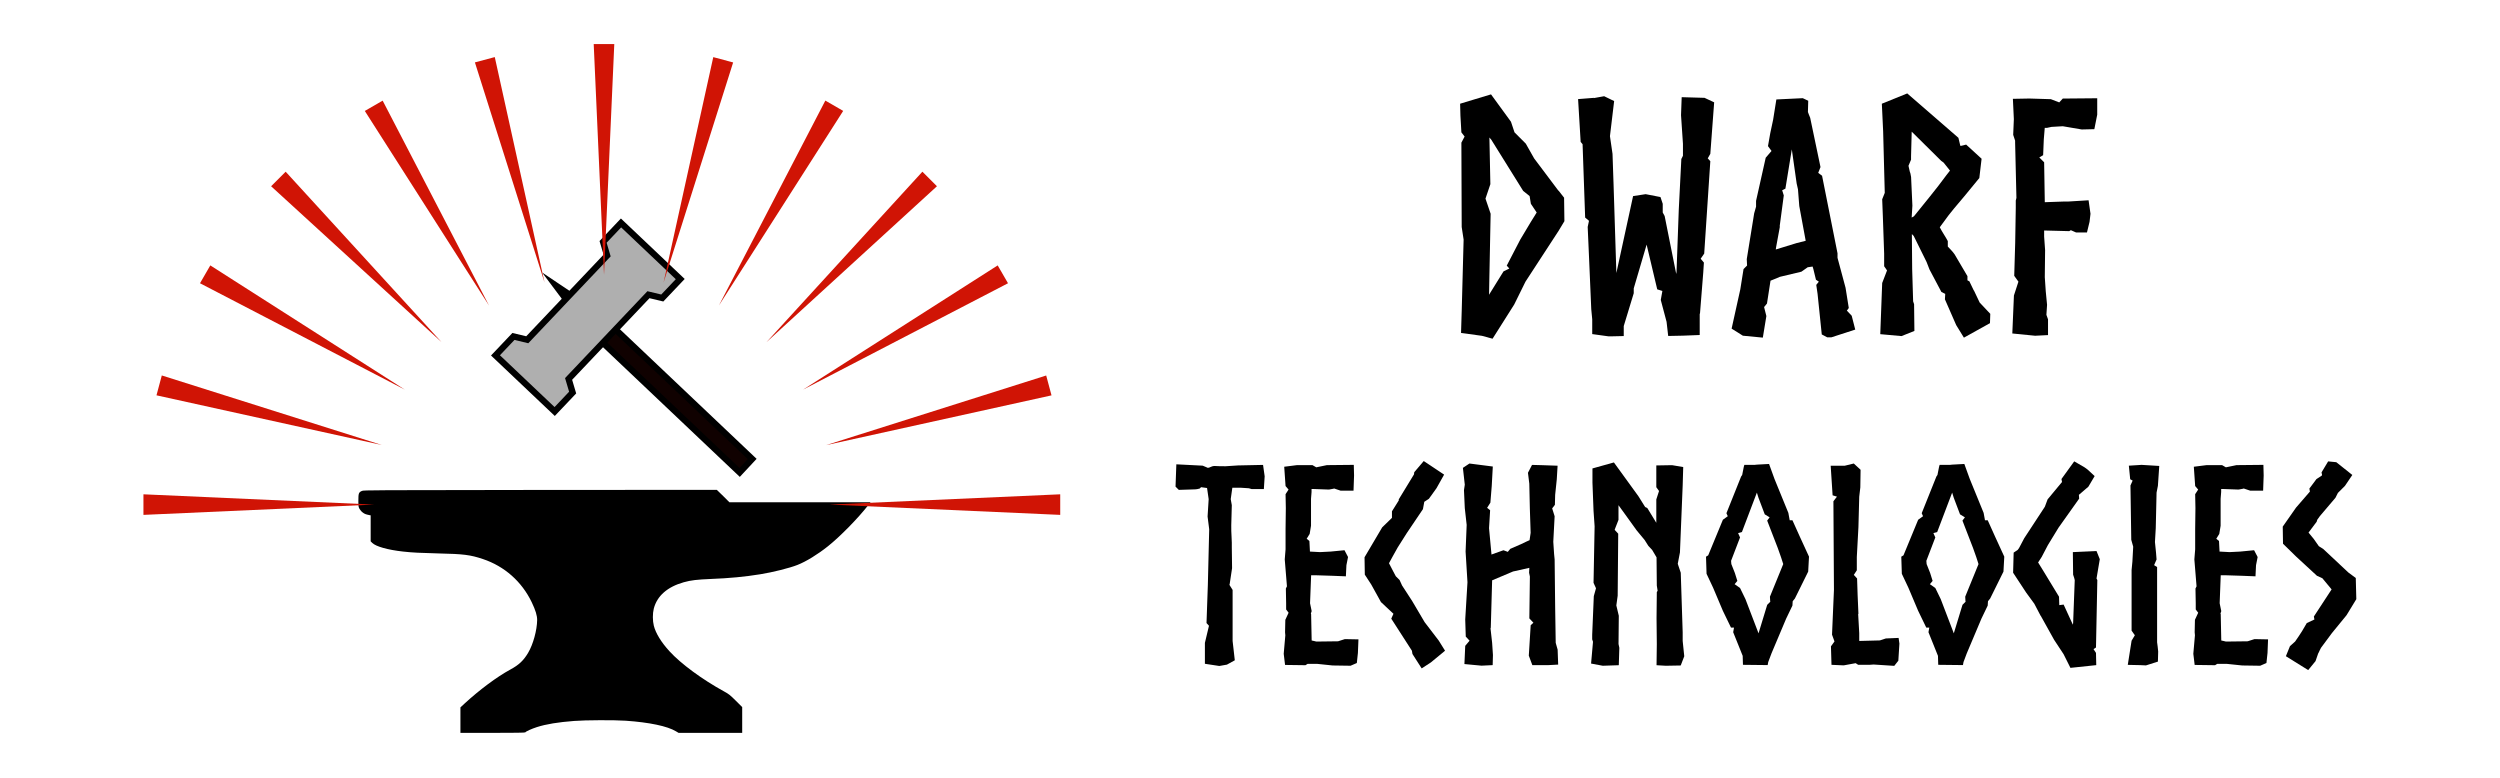
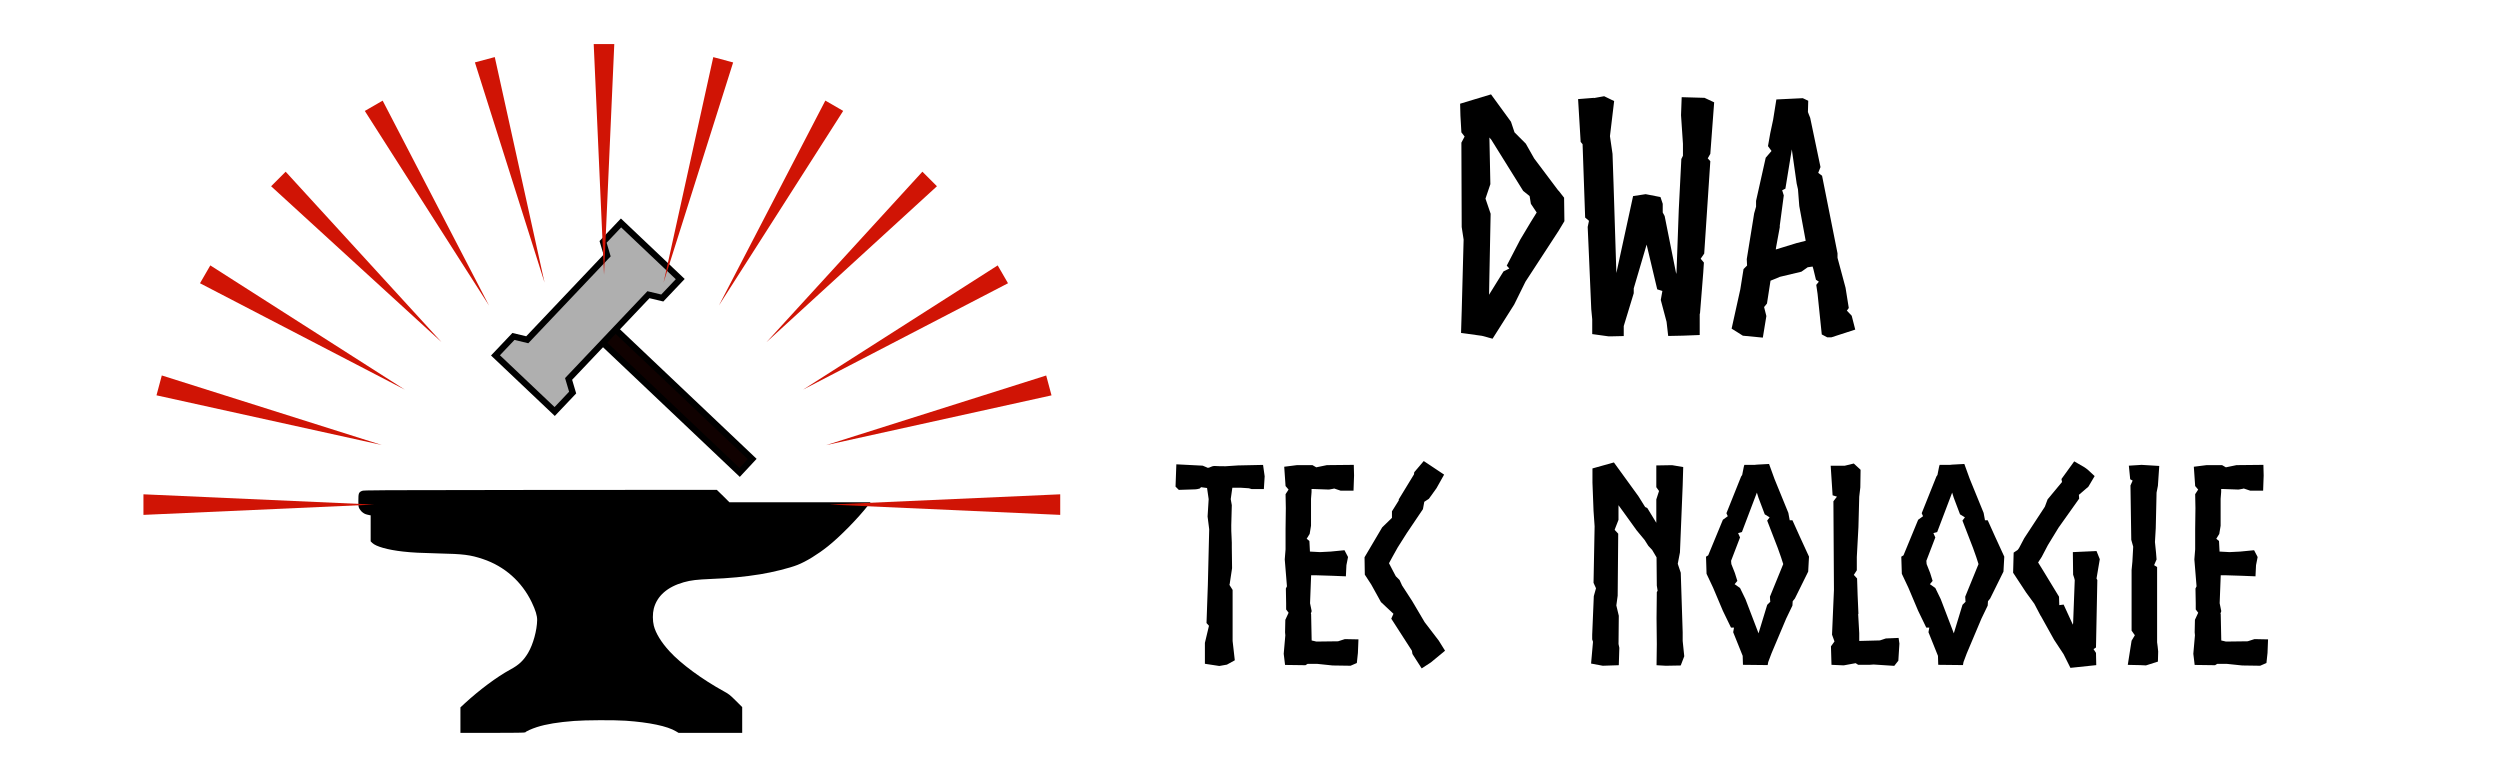
<svg xmlns="http://www.w3.org/2000/svg" width="65.036mm" height="20.229mm" version="1.1" viewBox="0 0 65.036 20.229">
  <g transform="translate(-60.086 -82.111)">
    <rect x="60.086" y="82.111" width="65.036" height="20.229" fill="#fff" style="paint-order:markers stroke fill" />
    <g transform="matrix(.82 -.865 .865 .82 -89.336 72.207)">
      <g transform="translate(2.858 -.434)">
        <g transform="matrix(.874 0 0 .874 10.099 15.091)">
          <path d="m81.103 115.39v-5.954l0.459-4e-3v5.954z" fill="#100100" stroke="#000" stroke-width=".157px" />
          <g transform="matrix(.594 0 0 .594 48.217 60.728)" fill="#afafaf">
            <g transform="rotate(180 55.708 82.903)" fill="#afafaf">
              <path d="m58.148 81.706 0.299-0.518h1.097v3.43h-1.097l-0.299-0.518h-4.88l-0.299 0.518h-1.097v-3.43h1.097l0.299 0.518h2.44z" fill="#afafaf" stroke="#000" stroke-width=".265px" />
            </g>
          </g>
        </g>
-         <path transform="matrix(.19 0 0 -.644 66.504 41.326)" d="m77.259-106.34-0.679-1.176h1.357z" stop-color="#000000" />
      </g>
    </g>
    <path d="m78.898 95.014 0.163 0.163h3.672l-0.058 0.074c-0.27 0.345-0.735 0.819-1.05 1.07-0.267 0.213-0.568 0.398-0.795 0.487-0.202 0.08-0.64 0.19-0.965 0.242-0.399 0.065-0.819 0.105-1.28 0.122-0.368 0.016-0.519 0.032-0.712 0.086-0.426 0.12-0.694 0.356-0.779 0.686-0.032 0.125-0.032 0.317 8.7e-4 0.445 0.049 0.195 0.193 0.431 0.408 0.665 0.295 0.324 0.853 0.734 1.419 1.044 0.126 0.069 0.155 0.092 0.305 0.241l0.167 0.166v0.671h-1.655l-0.069-0.041c-0.222-0.134-0.689-0.232-1.306-0.275-0.293-0.02-1.043-0.018-1.343 6e-3 -0.416 0.032-0.726 0.082-0.968 0.16-0.132 0.042-0.288 0.112-0.302 0.137-5e-3 9e-3 -0.287 0.013-0.848 0.013h-0.839v-0.663l0.112-0.104c0.386-0.354 0.837-0.691 1.182-0.878 0.229-0.123 0.351-0.24 0.469-0.441 0.13-0.219 0.229-0.585 0.233-0.849 9.2e-4 -0.115-0.041-0.254-0.141-0.463-0.259-0.539-0.708-0.936-1.27-1.124-0.328-0.11-0.508-0.132-1.154-0.146-0.473-0.013-0.67-0.02-0.925-0.049-0.396-0.044-0.705-0.131-0.8-0.225l-0.041-0.041v-0.676l-0.034-6e-3c-0.099-0.02-0.127-0.033-0.174-0.069-0.029-0.02-0.065-0.064-0.082-0.093-0.028-0.051-0.03-0.067-0.03-0.218 0-0.188 9e-3 -0.213 0.094-0.25 0.048-0.02 0.219-0.02 4.641-0.025l4.59-2e-3z" />
    <g transform="matrix(1.225 0 0 1.225 6.501 -21.443)" fill="#d01405">
      <path d="m46.789 95.031v0.437l4.898-0.219z" />
      <path d="m66.258 95.031v0.437l-4.898-0.219z" />
      <path d="m47.179 92.507-0.113 0.422 4.788 1.056z" />
      <path d="m48.209 90.17-0.219 0.379 4.351 2.26z" />
      <path d="m49.809 88.18-0.309 0.309 3.618 3.309z" />
      <path d="m51.869 86.671-0.379 0.219 2.638 4.133z" />
      <path d="m54.25 85.746-0.422 0.113 1.479 4.675z" />
      <path d="m56.788 85.47h-0.437l0.219 4.898z" />
      <path d="m59.312 85.86-0.422-0.113-1.056 4.788z" />
      <path d="m61.649 86.889-0.379-0.219-2.26 4.351z" />
      <path d="m63.64 88.489-0.309-0.309-3.309 3.618z" />
      <path d="m65.149 90.549-0.219-0.379-4.133 2.638z" />
      <path d="m66.073 92.93-0.113-0.422-4.675 1.479z" />
    </g>
    <g>
      <g stroke-width=".237" style="font-variant-caps:normal;font-variant-east-asian:normal;font-variant-ligatures:normal;font-variant-numeric:normal" aria-label="Dwarf">
        <path d="m99.477 90.033 0.293-0.594 0.862-1.323 0.151-0.251-8e-3 -0.611-0.151-0.193 8e-3 0.017-0.636-0.846-0.218-0.385-0.293-0.293-0.092-0.276-0.519-0.712-0.444 0.134-0.36 0.109 0.008 0.31 0.025 0.435 0.084 0.109-0.084 0.159 0.008 2.194 0.05 0.327-0.05 1.876v-0.008l-0.017 0.561 0.544 0.075 0.276 0.075zm-0.62-3.131-0.025-1.214 0.05 0.059 0.829 1.331 0.167 0.134 0.033 0.201 0.151 0.226-0.151 0.243-0.276 0.461-0.352 0.678 0.067 0.075-0.151 0.075-0.368 0.594-0.008 0.017 0.008-0.452 0.033-1.658-0.134-0.394z" style="font-variant-caps:normal;font-variant-east-asian:normal;font-variant-ligatures:normal;font-variant-numeric:normal" />
        <path d="m103.7 89.179-8e-3 0.059-0.301-1.507-0.05-0.092v-0.226l-0.059-0.176-0.385-0.075-0.327 0.05-0.435 2.001-0.075-2.37v0.008l-0.025-0.737-0.067-0.461 0.109-0.913-0.26-0.126-0.276 0.05 0.017-0.008-0.419 0.033 0.067 1.114 0.05 0.059 0.067 1.909 0.1 0.084-0.034 0.159 0.034 0.77 0.059 1.373 0.025 0.26v0.385l0.427 0.059h0.05l0.343-0.008v-0.26l0.26-0.854v-0.126l0.335-1.139 0.276 1.164 0.134 0.042-0.042 0.234c0.059 0.218 0.092 0.343 0.151 0.569l0.042 0.368 0.385-0.008 0.435-0.017v-0.544c0-0.008 8e-3 -0.025 8e-3 -0.025l0.084-1.055 0.017-0.26-0.084-0.1 0.092-0.134 0.159-2.403-0.067-0.075 0.067-0.117 0.1-1.34-0.251-0.117-0.594-0.017-0.017 0.469 0.05 0.745v0.31l-0.042 0.084c-0.017 0.41-0.05 0.913-0.067 1.323z" style="font-variant-caps:normal;font-variant-east-asian:normal;font-variant-ligatures:normal;font-variant-numeric:normal" />
        <path d="m107.26 89.112 0.067 0.276 0.075 0.05-0.067 0.084 0.034 0.234 0.109 1.055 0.142 0.075h0.109l0.62-0.201-0.092-0.36-0.126-0.134 0.05-0.067-0.084-0.527-0.209-0.779v-0.117l-0.402-2.018-0.1-0.075 0.059-0.151-0.268-1.281-0.034-0.084-0.025-0.067 8e-3 -0.293-0.142-0.067-0.687 0.033-0.084 0.527-0.075 0.352-0.059 0.335 0.092 0.126-0.151 0.176-0.251 1.122v0.151l-0.05 0.176-0.025 0.159-0.167 1.03 8e-3 0.167-0.092 0.092-0.084 0.527-0.226 1.022 0.293 0.184 0.519 0.05 0.092-0.561-0.059-0.234 0.075-0.092 0.092-0.594 0.167-0.067 0.075-0.033 0.561-0.134 0.167-0.117h8e-3l0.117-0.017zm-0.77-1.917-0.042-0.134 0.084-0.042 0.167-1.022 0.126 0.888 0.034 0.151 0.034 0.435 0.167 0.904-0.234 0.059-0.544 0.167 8e-3 -0.059 0.1-0.544-8e-3 0.008z" style="font-variant-caps:normal;font-variant-east-asian:normal;font-variant-ligatures:normal;font-variant-numeric:normal" />
-         <path d="m109.87 88.249 0.335 0.678 0.075 0.193 0.31 0.586 0.1 0.05-8e-3 0.142 0.293 0.67 0.201 0.327 0.678-0.377 8e-3 -0.243-0.276-0.293-0.151-0.318v0.008l-0.117-0.243-0.05-0.025v-0.109l-0.335-0.569c-0.059-0.084-0.109-0.126-0.176-0.201v-0.142c-0.05-0.1-0.151-0.243-0.209-0.36l0.234-0.318 0.142-0.176 0.268-0.318 0.385-0.469 0.059-0.502-0.402-0.368c-8e-3 0-0.142 0.042-0.151 0.033l-0.05-0.209-1.331-1.155-0.661 0.268 0.034 0.72 0.042 1.599-0.067 0.167 0.017 0.435 0.034 0.98v0.327l0.075 0.109-0.126 0.327-0.05 1.331 0.553 0.05 0.335-0.134-8e-3 -0.695-0.025-0.075-0.025-0.837-8e-3 -0.913zm-0.034-0.787-0.034-0.745-0.017-0.092-0.017-0.05-0.034-0.151 0.067-0.159v-0.084l0.017-0.645 0.77 0.762 0.059 0.042 0.167 0.209-0.092 0.117c-0.109 0.151-0.31 0.41-0.427 0.553l-0.419 0.519-0.059 0.033z" style="font-variant-caps:normal;font-variant-east-asian:normal;font-variant-ligatures:normal;font-variant-numeric:normal" />
-         <path d="m112.51 88.433-0.025 0.854 0.109 0.151-0.117 0.36-0.042 0.988 0.594 0.059 0.335-0.017v-0.41l-0.042-0.117 0.017-0.26-0.034-0.352-0.025-0.368 8e-3 -0.703-0.025-0.352v-0.159l0.653 0.017 0.042-0.025 0.134 0.059h0.285l0.067-0.276 0.025-0.209-0.05-0.352-0.536 0.033h-0.117l-0.486 0.017-0.017-1.038-0.126-0.126 0.1-0.059 0.017-0.41 0.025-0.301h0.059l0.117-0.025 0.293-0.017 0.494 0.084 0.327-0.008 0.075-0.377v-0.427l-0.896 0.008-0.092 0.1-0.218-0.084-0.561-0.017-0.427 0.008 0.025 0.527-0.017 0.41 0.05 0.151v0.05l0.034 1.44-0.017 0.067v0.193z" style="font-variant-caps:normal;font-variant-east-asian:normal;font-variant-ligatures:normal;font-variant-numeric:normal" />
      </g>
      <g stroke-width=".154" style="font-variant-caps:normal;font-variant-east-asian:normal;font-variant-ligatures:normal;font-variant-numeric:normal" aria-label="Technologies">
        <path d="m92.293 94.219-0.325 0.021c-0.099 0-0.191 0-0.297-0.007-0.057 0-0.12 0.049-0.163 0.049l-0.134-0.057-0.686-0.035-0.021 0.58 0.085 0.085 0.431-0.014c0.021 0 0.064-0.007 0.113-0.021l0.035-0.035 0.156 0.021 0.042 0.29-0.028 0.452 0.042 0.332-0.035 1.442-0.035 0.997 0.064 0.071-0.106 0.445v0.544l0.375 0.057 0.198-0.035 0.205-0.113-0.057-0.502v-1.329l-0.085-0.134 0.007-0.007 0.064-0.424-0.007-0.544v-0.12c0-0.049-0.007-0.113-0.007-0.17-0.007-0.042-0.007-0.219-0.007-0.283l0.014-0.523-0.028-0.156 0.042-0.297h0.219l0.212 0.014 0.071 0.021h0.318l0.021-0.332-0.042-0.297z" style="font-variant-caps:normal;font-variant-east-asian:normal;font-variant-ligatures:normal;font-variant-numeric:normal" />
        <path d="m95.297 94.876 0.014-0.396-0.007-0.276-0.7 0.007-0.276 0.057-0.099-0.057h-0.403l-0.332 0.042 0.035 0.502 0.078 0.092-0.078 0.12 0.007 0.361-0.007 0.551v0.523l-0.021 0.262 0.057 0.7-0.028 0.057 0.007 0.382v0.163l0.064 0.085-0.085 0.184-0.007 0.325 0.007 0.078-0.042 0.481 0.035 0.29 0.53 0.007 0.057-0.035h0.247l0.403 0.042 0.467 0.007 0.163-0.071 0.028-0.262 0.014-0.353-0.353-0.007-0.177 0.057-0.566 0.007-0.057-0.014-0.064-0.014-0.014-0.686-0.007-0.014 0.021-0.064-0.042-0.205 0.028-0.728h0.113l0.445 0.014 0.346 0.014 0.014-0.29 0.042-0.212-0.092-0.177-0.361 0.035-0.276 0.014-0.262-0.014-0.014-0.276-0.071-0.057 0.078-0.127 0.035-0.212v-0.7l0.014-0.177v-0.078h0.064l0.389 0.014 0.113-0.021 0.021-0.007 0.17 0.057z" style="font-variant-caps:normal;font-variant-east-asian:normal;font-variant-ligatures:normal;font-variant-numeric:normal" />
        <path d="m95.757 97.315 0.254 0.459 0.325 0.304-0.057 0.127 0.537 0.834 0.014 0.085 0.24 0.375 0.24-0.156 0.368-0.304-0.163-0.262-0.368-0.481-0.325-0.551-0.262-0.403-0.064-0.141-0.099-0.099-0.071-0.134-0.106-0.205 0.092-0.17 0.134-0.24 0.233-0.368 0.424-0.629 0.035-0.191 0.12-0.078 0.198-0.276 0.198-0.353-0.53-0.353-0.247 0.29-0.007 0.057-0.396 0.65v0.028l-0.177 0.283v0.17l-0.254 0.247-0.459 0.778 0.007 0.452z" style="font-variant-caps:normal;font-variant-east-asian:normal;font-variant-ligatures:normal;font-variant-numeric:normal" />
-         <path d="m98.203 98.227 0.014 0.445 0.099 0.106-0.113 0.134-0.021 0.474 0.445 0.042 0.29-0.014 0.007-0.262-0.021-0.318-0.042-0.375 0.007-0.021 0.035-1.23 0.551-0.233h0.007l0.41-0.092-0.007 0.127 0.021 0.099-0.014 1.089 0.106 0.113-0.071 0.064-0.049 0.792 0.092 0.247h0.41l0.262-0.014-0.014-0.389-0.05-0.177-0.014-0.905-0.014-1.265-0.014-0.141-0.021-0.318 0.035-0.664-0.064-0.205 0.071-0.092 7e-3 -0.269v0.007l0.042-0.403 0.021-0.353-0.403-0.014-0.262-0.007-0.106 0.205 0.035 0.283 0.014 0.636 0.021 0.643-0.028 0.191-0.078 0.035-0.134 0.064-0.29 0.127-0.064 0.078-0.113-0.042-0.297 0.106-0.014 0.007-0.064-0.686 0.028-0.467-0.078-0.064 0.085-0.134 0.035-0.431 0.028-0.509-0.608-0.078-0.17 0.113 0.049 0.438-0.021 0.141 0.021 0.467 0.049 0.438-0.028 0.693 0.049 0.799z" style="font-variant-caps:normal;font-variant-east-asian:normal;font-variant-ligatures:normal;font-variant-numeric:normal" />
        <path d="m103.86 98.785v-0.226l-0.05-1.548-0.078-0.233 0.057-0.297 0.071-1.739 0.014-0.481-0.29-0.049-0.41 0.007v0.566l0.071 0.099-0.071 0.219v0.608l-0.233-0.382-0.057-0.028-0.177-0.283-0.636-0.877-0.558 0.156v0.368l0.028 0.735 0.028 0.403-0.028 1.47 0.064 0.141-0.057 0.205-0.042 1.004v0.12l0.021 0.064-0.05 0.566 0.304 0.057 0.417-0.014 0.014-0.452-0.021-0.099 7e-3 -0.735-0.064-0.269 0.035-0.254 0.014-1.612-0.085-0.092-7e-3 -0.014 0.099-0.254v-0.382l0.184 0.254 0.29 0.403 0.205 0.247 0.099 0.156 0.099 0.106 0.113 0.191 7e-3 0.735 0.021 0.134-0.021 0.035-7e-3 0.679 7e-3 0.672-7e-3 0.551 0.24 0.014 0.389-0.007 0.092-0.24z" style="font-variant-caps:normal;font-variant-east-asian:normal;font-variant-ligatures:normal;font-variant-numeric:normal" />
        <path d="m105.79 94.198-0.064 0.007h-0.262l-0.014 0.049-0.042 0.212-0.028 0.042-0.382 0.954 0.035 0.078-0.127 0.092-0.382 0.926-0.057 0.035 0.014 0.445 0.17 0.361 0.254 0.601 0.212 0.438h0.078l-0.021 0.12 0.247 0.615 7e-3 0.233 0.643 0.007 0.014-0.078 0.085-0.226 0.382-0.905 0.163-0.339 7e-3 -0.113 0.057-0.071 0.346-0.7 0.021-0.389-0.24-0.523-0.191-0.424h-0.071l-0.035-0.191-0.361-0.884-0.141-0.389zm0.014 4.312-0.311-0.813-0.141-0.29-0.141-0.099 0.071-0.085-0.064-0.205-0.092-0.233-7e-3 -0.085 0.233-0.608-0.05-0.113 0.099-0.028 0.389-1.025 0.042 0.134 0.163 0.431 0.127 0.078-0.064 0.085 0.276 0.714 0.085 0.24 0.057 0.177-0.346 0.848 7e-3 0.127h7e-3l-0.085 0.085-0.226 0.742z" style="font-variant-caps:normal;font-variant-east-asian:normal;font-variant-ligatures:normal;font-variant-numeric:normal" />
        <path d="m108.99 98.771-0.537 0.014v-0.205l-0.028-0.495 7e-3 -0.007-0.021-0.488-0.014-0.431-0.085-0.092 0.078-0.12v-0.346l0.042-0.778 0.021-0.792 0.028-0.24 7e-3 -0.459-0.177-0.163-0.233 0.057h-0.368l0.05 0.77 0.113 0.035-0.092 0.12 0.014 2.304-0.05 1.166 0.064 0.177-0.092 0.127 0.014 0.481 0.318 0.014 0.311-0.057 0.064 0.042h0.304l0.099-0.007 0.537 0.035 0.106-0.134 0.028-0.445-0.021-0.148-0.332 0.014z" style="font-variant-caps:normal;font-variant-east-asian:normal;font-variant-ligatures:normal;font-variant-numeric:normal" />
        <path d="m110.87 94.198-0.064 0.007h-0.262l-0.014 0.049-0.042 0.212-0.028 0.042-0.382 0.954 0.035 0.078-0.127 0.092-0.382 0.926-0.057 0.035 0.014 0.445 0.17 0.361 0.254 0.601 0.212 0.438h0.078l-0.021 0.12 0.247 0.615 7e-3 0.233 0.643 0.007 0.014-0.078 0.085-0.226 0.382-0.905 0.163-0.339 7e-3 -0.113 0.057-0.071 0.346-0.7 0.021-0.389-0.24-0.523-0.191-0.424h-0.071l-0.035-0.191-0.361-0.884-0.141-0.389zm0.014 4.312-0.311-0.813-0.141-0.29-0.141-0.099 0.071-0.085-0.064-0.205-0.092-0.233-7e-3 -0.085 0.233-0.608-0.05-0.113 0.099-0.028 0.389-1.025 0.042 0.134 0.163 0.431 0.127 0.078-0.064 0.085 0.276 0.714 0.085 0.24 0.057 0.177-0.346 0.848 7e-3 0.127h7e-3l-0.085 0.085-0.226 0.742z" style="font-variant-caps:normal;font-variant-east-asian:normal;font-variant-ligatures:normal;font-variant-numeric:normal" />
        <path d="m114.01 96.474 7e-3 0.587 0.028 0.085 0.014 0.057-0.042 1.117-7e-3 0.042-0.24-0.523-0.113 0.014-7e-3 -0.219-0.417-0.686-0.127-0.205 0.092-0.141 0.163-0.311 0.276-0.452 0.537-0.756-7e-3 -0.099 0.247-0.212 0.163-0.276-0.184-0.17-0.078-0.057-0.269-0.156-0.332 0.459 0.014 0.078-0.375 0.452-0.071 0.191-0.537 0.82-0.134 0.254-0.035 0.049-0.106 0.071-0.014 0.523 0.339 0.516 0.212 0.29 0.163 0.311 7e-3 0.007 0.346 0.622 0.247 0.375 0.085 0.17 0.092 0.184 0.672-0.071-7e-3 -0.318-0.064-0.099 0.064-0.042 0.035-1.753-0.021-0.042 0.085-0.502-0.085-0.212z" style="font-variant-caps:normal;font-variant-east-asian:normal;font-variant-ligatures:normal;font-variant-numeric:normal" />
        <path d="m115.58 96.333-0.021 0.389-0.021 0.219v1.576l0.085 0.12-0.085 0.141-0.099 0.629 0.325 0.007 0.148 0.007 0.311-0.099 7e-3 -0.262-0.014-0.134-0.014-0.106v-1.958l-0.078-0.049 0.064-0.148-0.014-0.177-0.028-0.276 0.021-0.361 0.021-0.926 0.035-0.177 0.035-0.516-0.459-0.028-0.332 0.021 0.035 0.353 0.064 0.035-0.057 0.127 0.021 1.414z" style="font-variant-caps:normal;font-variant-east-asian:normal;font-variant-ligatures:normal;font-variant-numeric:normal" />
        <path d="m118.96 94.876 0.014-0.396-7e-3 -0.276-0.7 0.007-0.276 0.057-0.099-0.057h-0.403l-0.332 0.042 0.035 0.502 0.078 0.092-0.078 0.12 7e-3 0.361-7e-3 0.551v0.523l-0.021 0.262 0.057 0.7-0.028 0.057 7e-3 0.382v0.163l0.064 0.085-0.085 0.184-7e-3 0.325 7e-3 0.078-0.042 0.481 0.035 0.29 0.53 0.007 0.057-0.035h0.247l0.403 0.042 0.467 0.007 0.163-0.071 0.028-0.262 0.014-0.353-0.353-0.007-0.177 0.057-0.566 0.007-0.057-0.014-0.064-0.014-0.014-0.686-7e-3 -0.014 0.021-0.064-0.042-0.205 0.028-0.728h0.113l0.445 0.014 0.346 0.014 0.014-0.29 0.042-0.212-0.092-0.177-0.361 0.035-0.276 0.014-0.262-0.014-0.014-0.276-0.071-0.057 0.078-0.127 0.035-0.212v-0.7l0.014-0.177v-0.078h0.064l0.389 0.014 0.113-0.021 0.021-0.007 0.17 0.057z" style="font-variant-caps:normal;font-variant-east-asian:normal;font-variant-ligatures:normal;font-variant-numeric:normal" />
-         <path d="m120.28 98.149 0.014 0.078-0.198 0.092c-0.042 0.071-0.078 0.134-0.12 0.205-0.064 0.099-0.113 0.177-0.184 0.276l-0.134 0.12-0.106 0.262 0.58 0.361 0.191-0.233 0.078-0.226-7e-3 0.028c0.021-0.042 0.042-0.099 0.071-0.148l0.283-0.382 0.382-0.467 0.254-0.417-0.014-0.551-0.191-0.141-0.657-0.615-0.113-0.071-0.134-0.191-0.134-0.163 0.212-0.283 0.014-0.049 0.071-0.099 0.403-0.474 0.064-0.127 0.184-0.184 0.191-0.283-0.417-0.332-0.212-0.021-0.17 0.283c-7e-3 0.021 0.021 0.057 7e-3 0.085l-0.141 0.092-0.184 0.247 0.014 0.078-0.361 0.417-0.346 0.495 7e-3 0.445 0.339 0.332 0.544 0.502 0.141 0.064 0.24 0.29z" style="font-variant-caps:normal;font-variant-east-asian:normal;font-variant-ligatures:normal;font-variant-numeric:normal" />
      </g>
    </g>
  </g>
</svg>